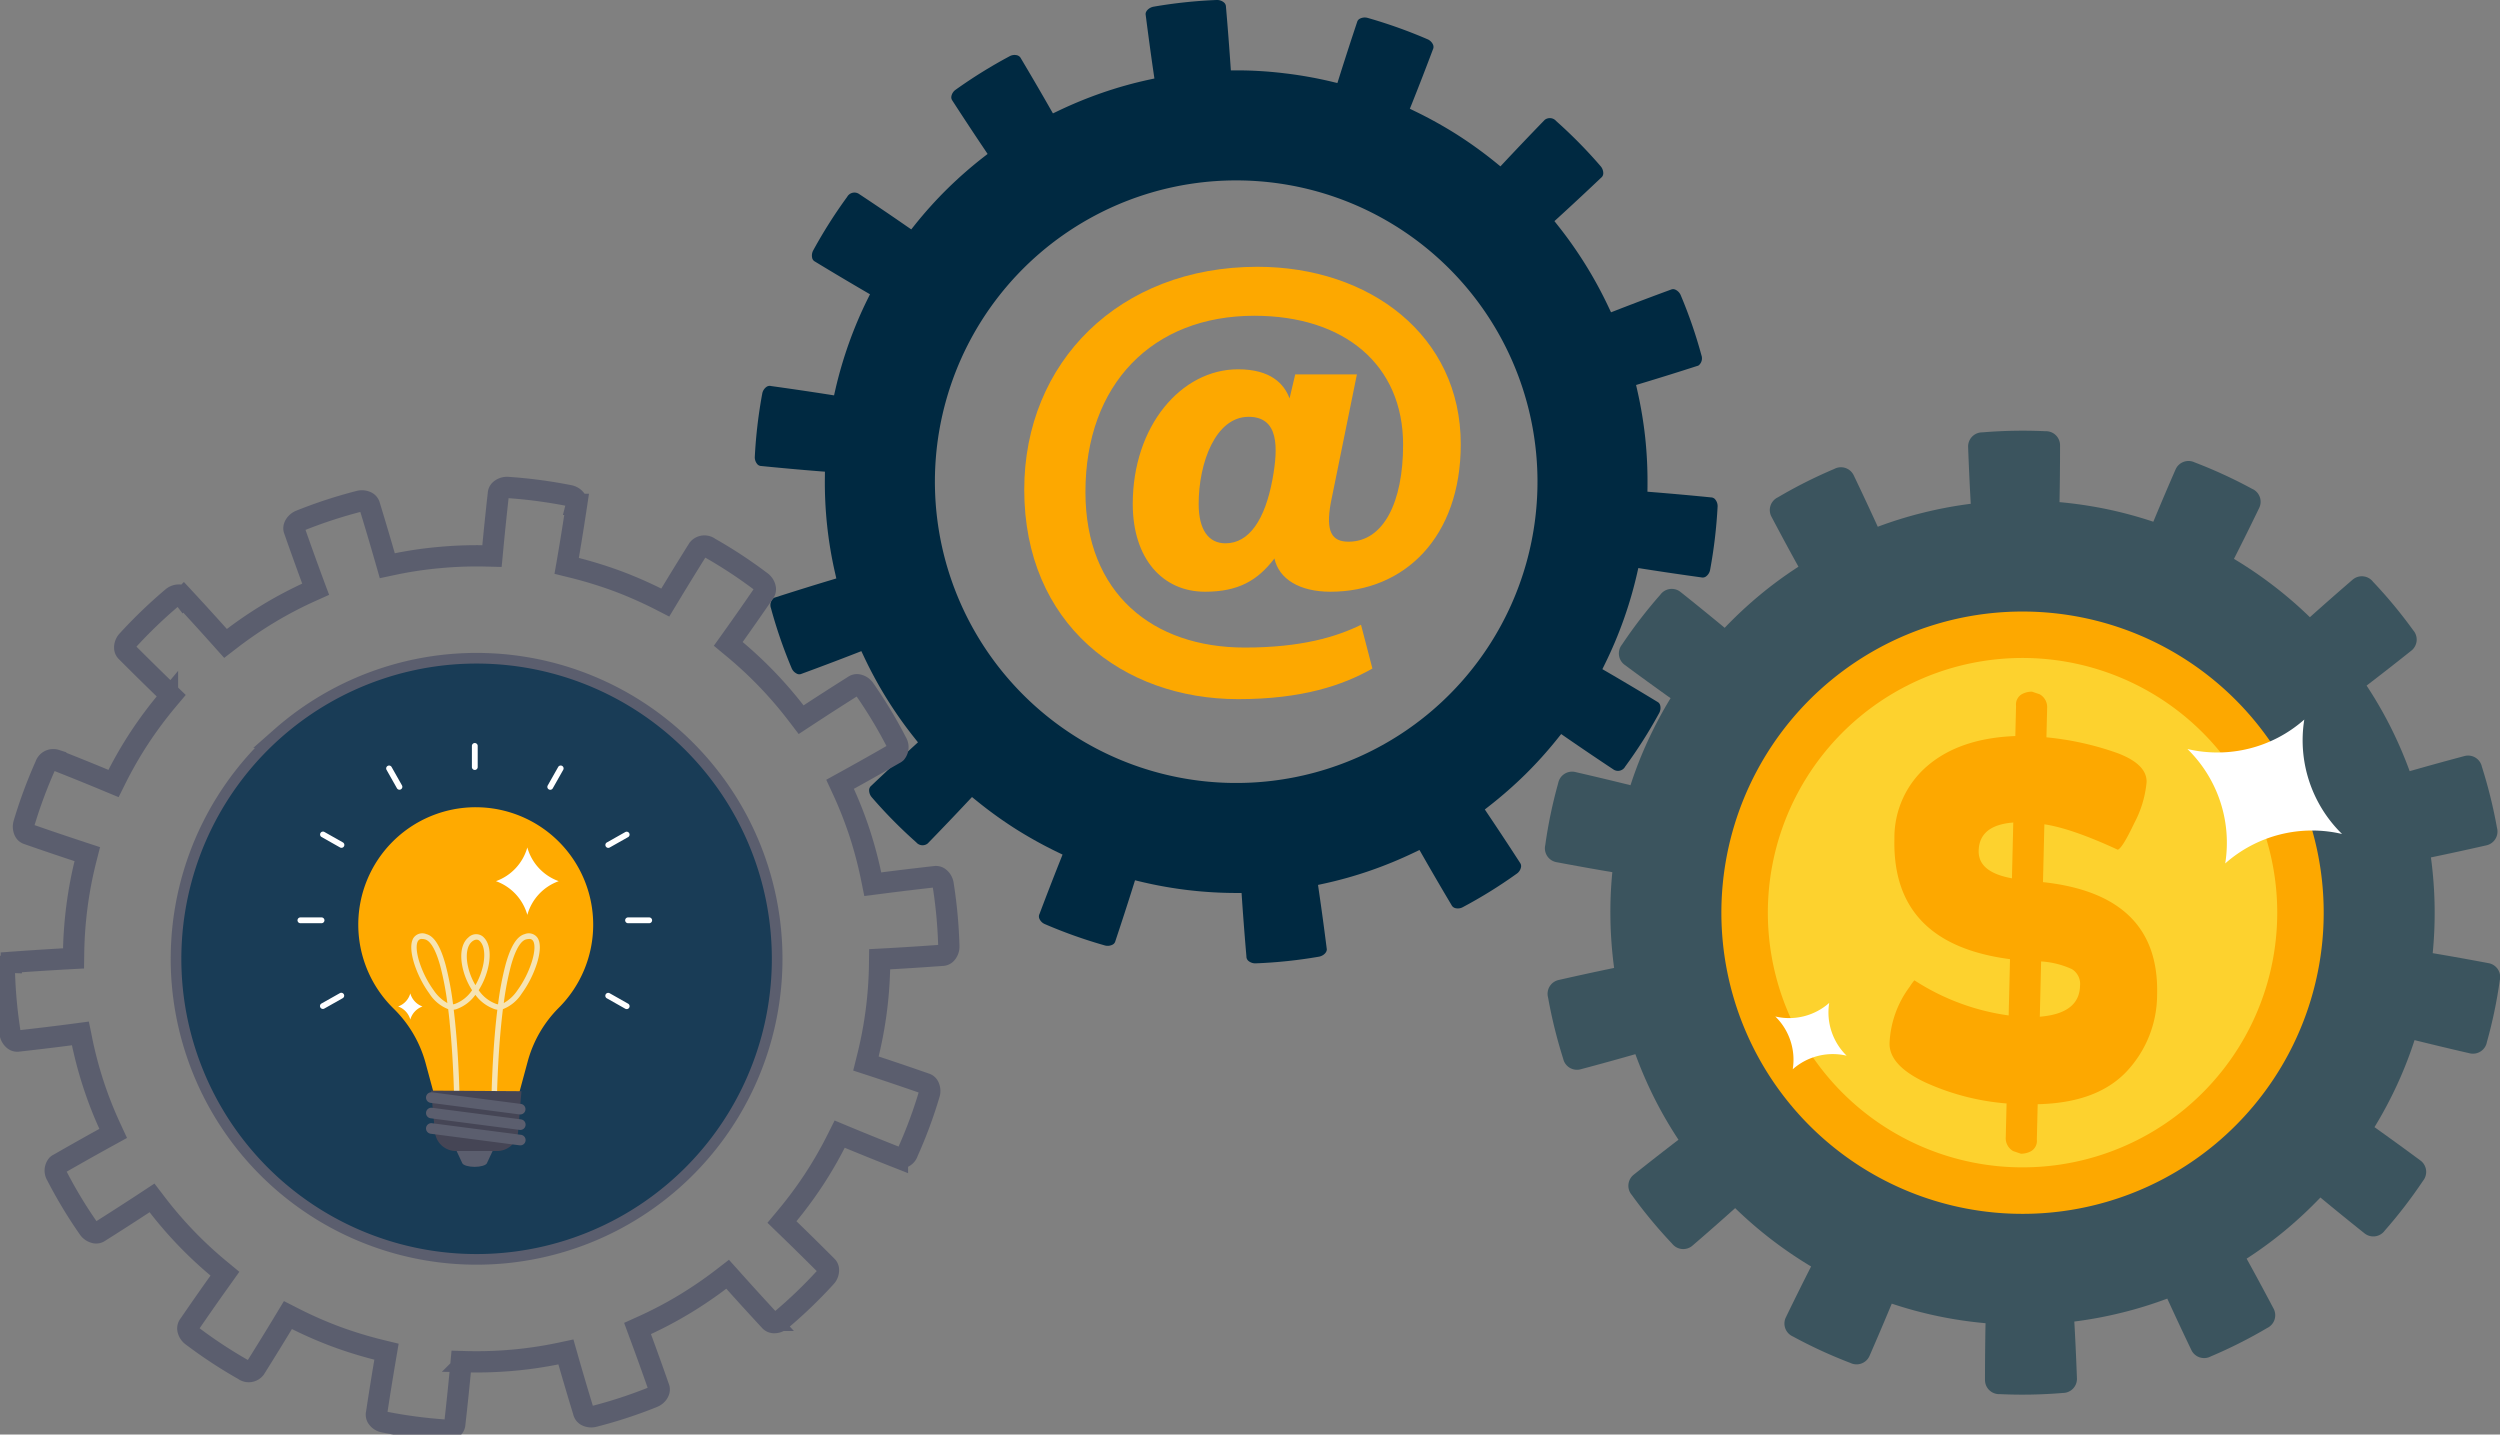
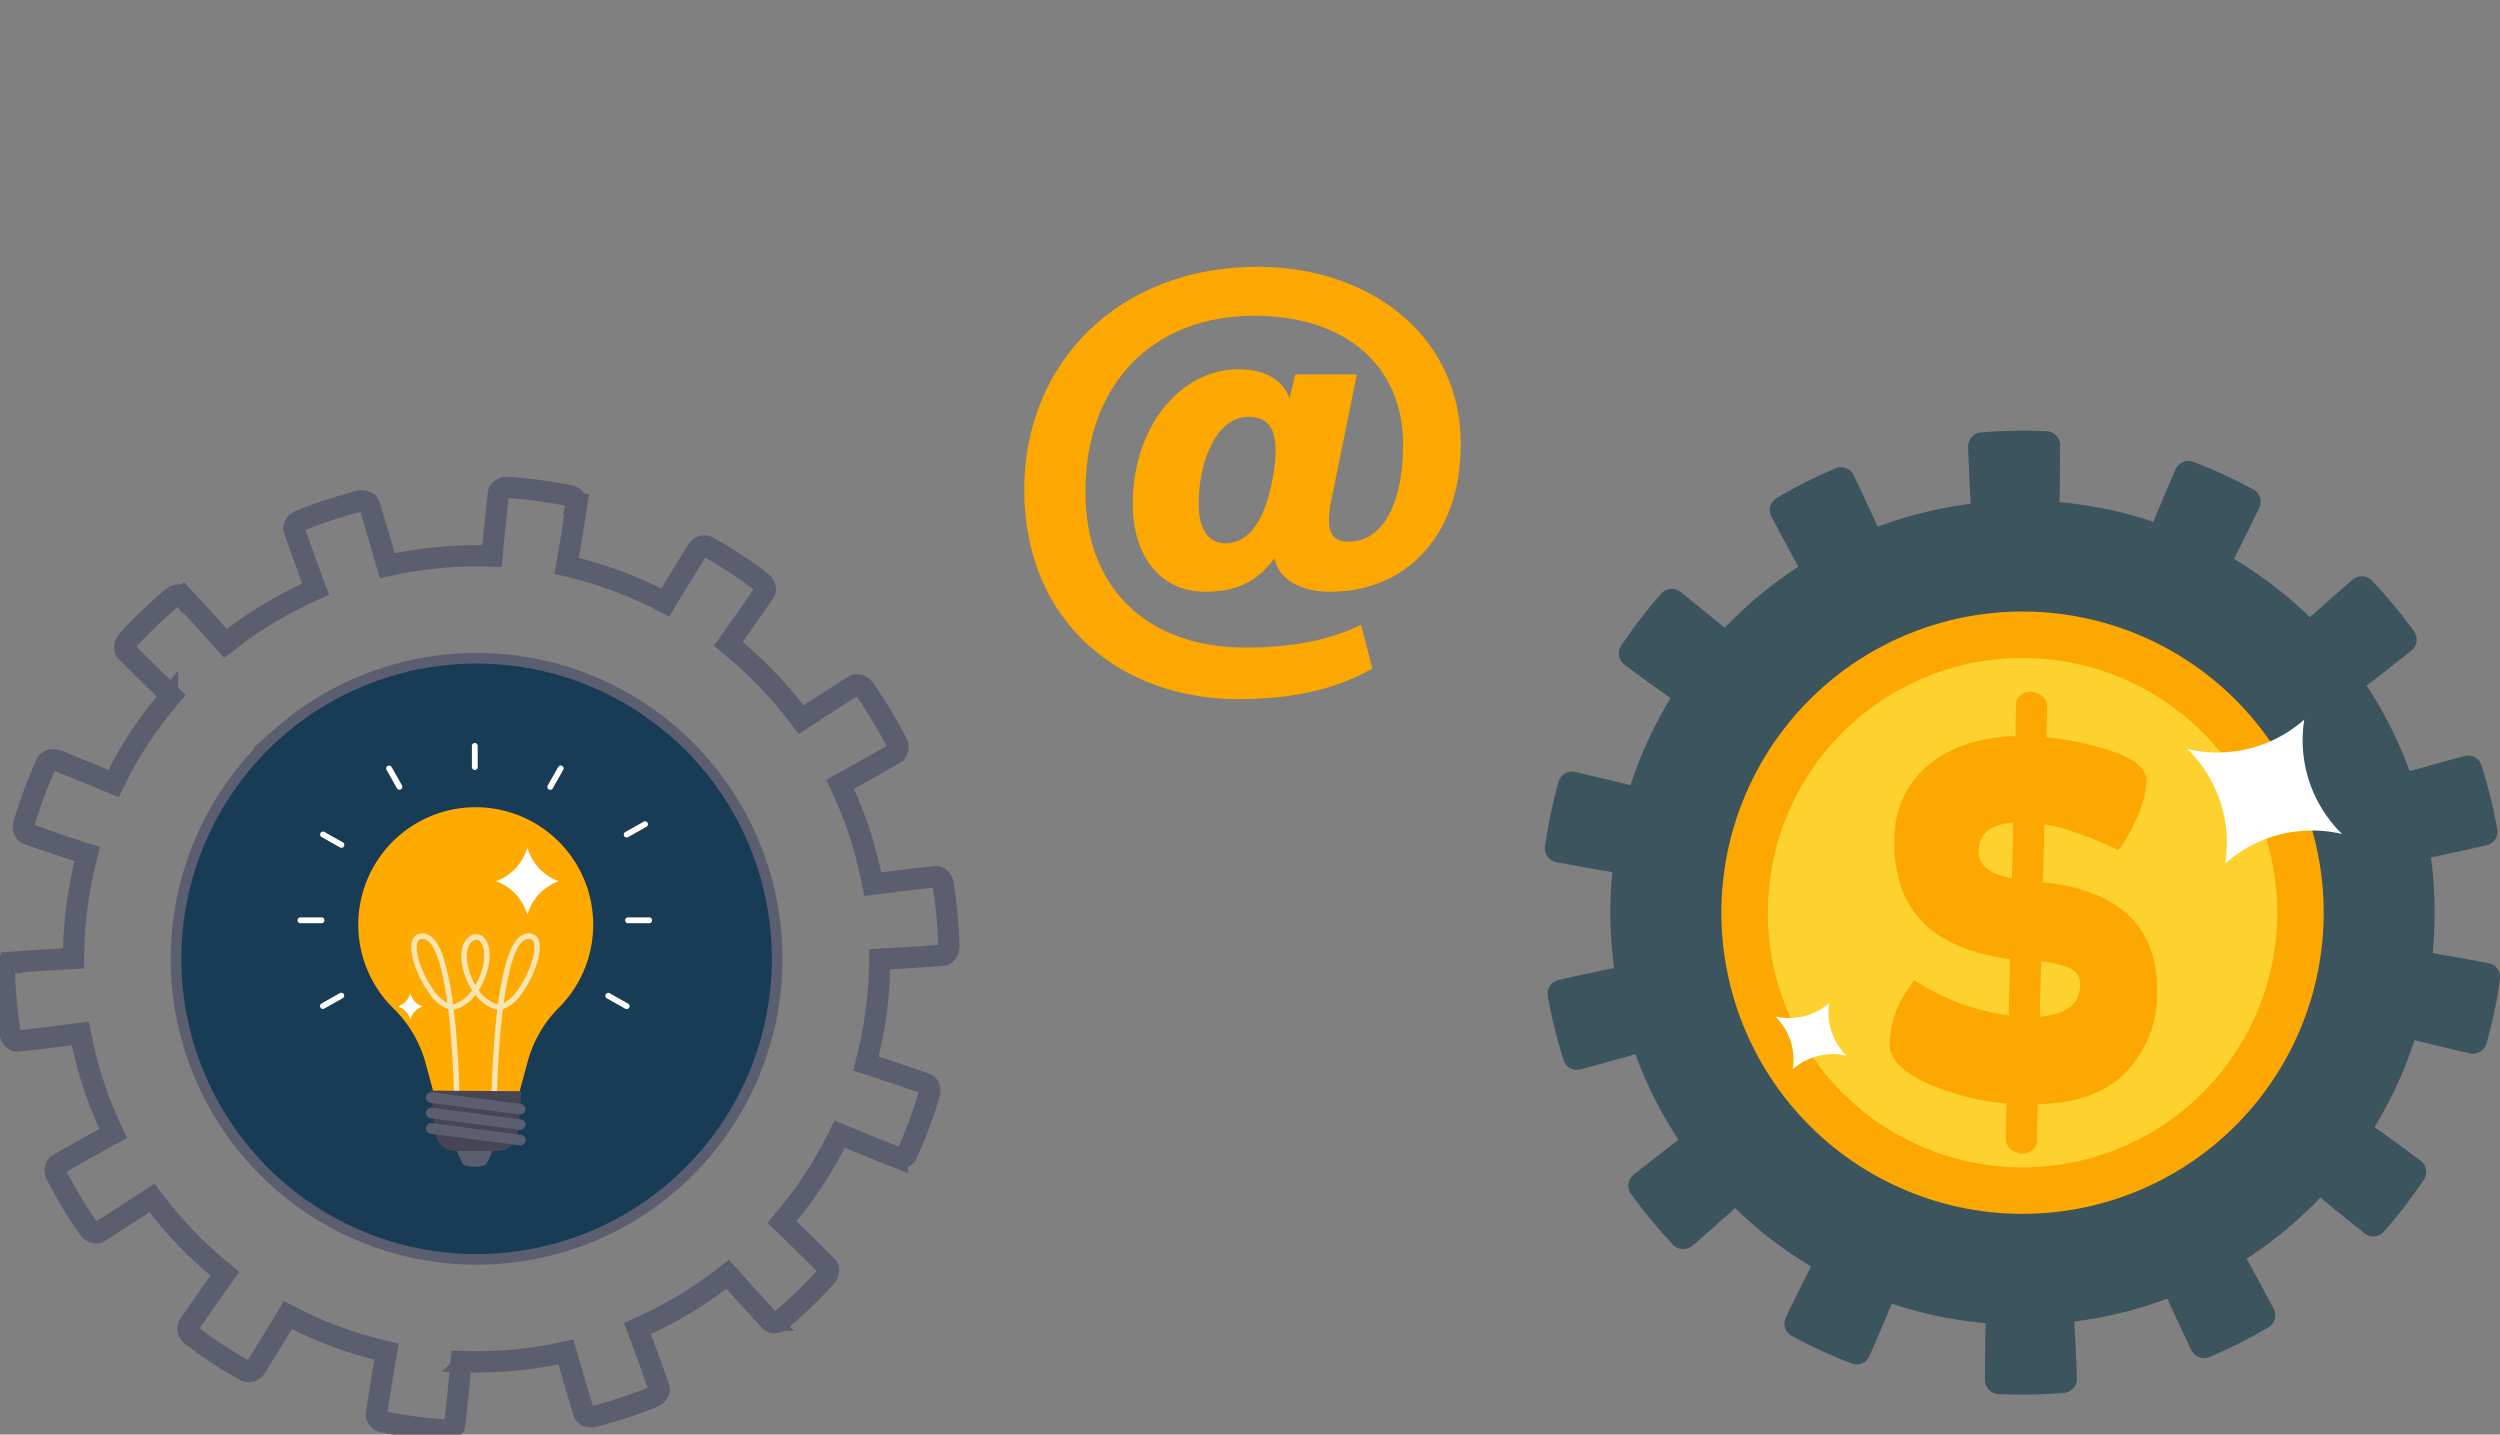
<svg xmlns="http://www.w3.org/2000/svg" id="Group_319" data-name="Group 319" width="461.259" height="264.679" viewBox="0 0 461.259 264.679">
  <rect x="0" y="0" width="461.259" height="264.679" fill="#808080" stroke="none" />
  <defs>
    <clipPath id="clip-path">
      <rect id="Rectangle_148" data-name="Rectangle 148" width="461.259" height="264.679" fill="none" />
    </clipPath>
  </defs>
  <g id="Group_318" data-name="Group 318" clip-path="url(#clip-path)">
-     <path id="Path_1634" data-name="Path 1634" d="M347.775,124.333a.987.987,0,0,0,.767,0c3.425-1.257,6.745-2.512,10.056-3.8l1.011-.394.467.987a75.738,75.738,0,0,0,9.3,14.983l.675.853-.8.732q-3.929,3.589-7.794,7.26a1.081,1.081,0,0,0-.411.755,1.978,1.978,0,0,0,.51,1.419,87.943,87.943,0,0,0,8.187,8.292,1.517,1.517,0,0,0,2.11.2c2.538-2.609,5-5.183,7.423-7.771l.746-.795.843.684a76.712,76.712,0,0,0,7.161,5.172,78.177,78.177,0,0,0,7.727,4.292l.978.47-.4,1.012q-1.972,4.95-3.846,9.93a1.068,1.068,0,0,0-.041.867,1.93,1.93,0,0,0,1.07,1.041,90.167,90.167,0,0,0,10.967,3.9,1.95,1.95,0,0,0,1.523-.156.978.978,0,0,0,.457-.587c1.155-3.463,2.252-6.839,3.315-10.224l.325-1.041,1.061.258a76.184,76.184,0,0,0,17.509,2.087h1.089l.072,1.085q.364,5.307.823,10.618a1.059,1.059,0,0,0,.331.793,1.972,1.972,0,0,0,1.432.484A87.931,87.931,0,0,0,444,176.519c.936-.16,1.606-.9,1.469-1.513-.458-3.633-.934-7.149-1.449-10.658l-.154-1.078,1.063-.232a74.614,74.614,0,0,0,8.5-2.381,77.269,77.269,0,0,0,8.175-3.361l.981-.469.541.941q2.637,4.625,5.363,9.2a1.08,1.08,0,0,0,.661.571,1.889,1.889,0,0,0,1.467-.185,87.8,87.8,0,0,0,9.875-6.128,1.9,1.9,0,0,0,.828-1.24,1.006,1.006,0,0,0-.162-.763c-1.98-3.061-3.934-6.028-5.916-8.973l-.6-.9.856-.671a77.723,77.723,0,0,0,6.64-5.827,75.176,75.176,0,0,0,5.911-6.568l.68-.85.894.619q4.378,3.021,8.823,5.966a1.511,1.511,0,0,0,2.091-.581,86.682,86.682,0,0,0,6.25-9.835,1.95,1.95,0,0,0,.2-1.493.986.986,0,0,0-.476-.6c-3.124-1.9-6.172-3.716-9.238-5.5l-.941-.547.477-.977a76.149,76.149,0,0,0,5.911-16.615l.241-1.065,1.076.171q5.258.823,10.537,1.551a1.064,1.064,0,0,0,.825-.132,1.95,1.95,0,0,0,.817-1.3,90.3,90.3,0,0,0,1.369-11.546,1.929,1.929,0,0,0-.457-1.429.99.99,0,0,0-.7-.344c-3.635-.363-7.163-.682-10.7-.968l-1.084-.089.012-1.085a77.637,77.637,0,0,0-.415-8.83,76.664,76.664,0,0,0-1.451-8.709l-.242-1.064,1.043-.315c3.4-1.026,6.795-2.086,10.164-3.174a1.159,1.159,0,0,0,.343-.129,1.688,1.688,0,0,0,.508-1.869,87.251,87.251,0,0,0-3.8-11.031,1.973,1.973,0,0,0-1.042-1.085.984.984,0,0,0-.765,0c-3.429,1.26-6.755,2.513-10.061,3.8l-1.011.392-.466-.983a76.5,76.5,0,0,0-9.3-14.983l-.676-.857.8-.73q3.931-3.594,7.793-7.262a1.041,1.041,0,0,0,.415-.75,1.982,1.982,0,0,0-.512-1.421A88.147,88.147,0,0,0,487.8,22.33a1.531,1.531,0,0,0-2.114-.208c-2.534,2.614-4.989,5.186-7.419,7.778l-.745.795-.846-.689a77.928,77.928,0,0,0-7.17-5.174,78.846,78.846,0,0,0-7.722-4.293l-.976-.474.406-1.007q1.973-4.939,3.844-9.924a1.076,1.076,0,0,0,.041-.869,1.945,1.945,0,0,0-1.068-1.04,91.2,91.2,0,0,0-10.971-3.912,1.975,1.975,0,0,0-1.522.16.972.972,0,0,0-.456.588c-1.155,3.463-2.25,6.841-3.313,10.22l-.327,1.039-1.059-.254a75.665,75.665,0,0,0-8.7-1.543,73.134,73.134,0,0,0-8.815-.54l-1.085,0-.075-1.086q-.364-5.307-.826-10.616a1.063,1.063,0,0,0-.332-.792A1.973,1.973,0,0,0,425.125,0a89.317,89.317,0,0,0-11.588,1.232c-.9.16-1.6.9-1.467,1.516.462,3.631.939,7.148,1.45,10.659l.159,1.077-1.064.23a74.786,74.786,0,0,0-8.5,2.382,77.827,77.827,0,0,0-8.177,3.357l-.981.469-.54-.942q-2.637-4.622-5.363-9.195a1.1,1.1,0,0,0-.662-.573,1.9,1.9,0,0,0-1.467.186,90.388,90.388,0,0,0-9.879,6.13,1.908,1.908,0,0,0-.826,1.236,1.017,1.017,0,0,0,.164.766c1.982,3.063,3.933,6.026,5.914,8.969l.605.906-.858.667a77.206,77.206,0,0,0-6.638,5.829,75.911,75.911,0,0,0-5.911,6.57l-.678.852-.9-.618q-4.378-3.036-8.822-5.972a1.529,1.529,0,0,0-2.1.582,89.916,89.916,0,0,0-6.246,9.842,2,2,0,0,0-.2,1.49.97.97,0,0,0,.479.6c3.119,1.9,6.17,3.712,9.232,5.5l.941.549-.483.976a75.219,75.219,0,0,0-3.434,8.133,76.466,76.466,0,0,0-2.471,8.48l-.243,1.062-1.076-.169q-5.253-.819-10.536-1.551a1.058,1.058,0,0,0-.821.13,1.959,1.959,0,0,0-.821,1.3,89.488,89.488,0,0,0-1.363,11.547,1.959,1.959,0,0,0,.453,1.431.984.984,0,0,0,.691.343c3.635.361,7.172.684,10.709.966l1.082.083-.01,1.091a74.613,74.613,0,0,0,1.87,17.543l.242,1.064-1.043.316q-5.1,1.536-10.167,3.168a1.1,1.1,0,0,0-.337.13,1.686,1.686,0,0,0-.515,1.868,87.734,87.734,0,0,0,3.8,11.035,1.981,1.981,0,0,0,1.044,1.086m53.76-83.914a55.589,55.589,0,1,1-21.223,75.695,55.589,55.589,0,0,1,21.223-75.695" transform="translate(-200.686 0)" fill="#002941" />
    <path id="Path_1635" data-name="Path 1635" d="M18.727,357.047a.966.966,0,0,0,.735-.157c3.025-1.905,5.95-3.787,8.86-5.7l.888-.585.65.85a74.183,74.183,0,0,0,11.976,12.456l.822.68-.617.866q-3.031,4.242-5.983,8.552a1.06,1.06,0,0,0-.24.808,1.94,1.94,0,0,0,.78,1.256,86.3,86.3,0,0,0,9.543,6.271,1.487,1.487,0,0,0,2.064-.237c1.9-3.02,3.728-5.99,5.524-8.967l.552-.915.948.483a75.255,75.255,0,0,0,7.922,3.491,76.492,76.492,0,0,0,8.284,2.532l1.034.25-.179,1.052q-.877,5.148-1.654,10.3a1.045,1.045,0,0,0,.138.84,1.891,1.891,0,0,0,1.238.779,88.315,88.315,0,0,0,11.31,1.5A1.911,1.911,0,0,0,84.748,393a.956.956,0,0,0,.318-.656c.4-3.555.759-7.015,1.085-10.476l.1-1.065,1.07.029a75.291,75.291,0,0,0,8.647-.292,74.49,74.49,0,0,0,8.559-1.291l1.044-.223.291,1.025q1.435,5.011,2.962,10.007a1.037,1.037,0,0,0,.479.692,1.933,1.933,0,0,0,1.472.171,86.148,86.148,0,0,0,10.848-3.553c.864-.345,1.356-1.187,1.1-1.75-1.183-3.388-2.358-6.66-3.569-9.918l-.368-1,.972-.44a73.106,73.106,0,0,0,7.662-4.023,75.629,75.629,0,0,0,7.147-4.894l.844-.65.711.792q3.474,3.892,7.022,7.716a1.06,1.06,0,0,0,.751.412,1.852,1.852,0,0,0,1.369-.477,86.113,86.113,0,0,0,8.21-7.894,1.864,1.864,0,0,0,.54-1.358.984.984,0,0,0-.311-.7c-2.524-2.528-5-4.972-7.506-7.388l-.764-.741.683-.818a76.25,76.25,0,0,0,5.17-6.943,73.653,73.653,0,0,0,4.32-7.5l.478-.953.983.41q4.815,2,9.677,3.912a1.481,1.481,0,0,0,1.885-.985,84.9,84.9,0,0,0,3.977-10.7,1.91,1.91,0,0,0-.109-1.473.965.965,0,0,0-.579-.48c-3.383-1.18-6.676-2.3-9.979-3.382l-1.013-.331.257-1.034a74.632,74.632,0,0,0,2.264-17.132l.013-1.07,1.066-.056q5.208-.287,10.415-.67a1.042,1.042,0,0,0,.764-.295,1.911,1.911,0,0,0,.517-1.414,88.577,88.577,0,0,0-1.05-11.345,1.89,1.89,0,0,0-.731-1.275.969.969,0,0,0-.738-.188c-3.558.4-7,.813-10.457,1.263l-1.058.136-.211-1.042a76.168,76.168,0,0,0-2.2-8.377,75.139,75.139,0,0,0-3.173-8.049l-.45-.97.935-.515c3.046-1.678,6.085-3.39,9.091-5.122a1.139,1.139,0,0,0,.3-.194,1.654,1.654,0,0,0,.1-1.9,85.592,85.592,0,0,0-5.9-9.795,1.935,1.935,0,0,0-1.221-.826.962.962,0,0,0-.734.153c-3.028,1.909-5.959,3.791-8.865,5.7l-.889.582-.648-.847a74.935,74.935,0,0,0-11.976-12.456l-.823-.683.618-.864q3.033-4.249,5.982-8.555a1.023,1.023,0,0,0,.244-.8,1.942,1.942,0,0,0-.782-1.256,86.41,86.41,0,0,0-9.542-6.272,1.5,1.5,0,0,0-2.069.234c-1.894,3.024-3.72,5.991-5.518,8.972l-.552.914-.952-.488a76.368,76.368,0,0,0-7.93-3.491,77.332,77.332,0,0,0-8.279-2.534l-1.032-.255.183-1.048q.879-5.137,1.653-10.3a1.055,1.055,0,0,0-.139-.841,1.906,1.906,0,0,0-1.236-.778,89.346,89.346,0,0,0-11.315-1.5,1.933,1.933,0,0,0-1.425.465.951.951,0,0,0-.317.657c-.4,3.555-.757,7.016-1.084,10.472l-.1,1.063-1.067-.027a74.178,74.178,0,0,0-8.65.3,71.578,71.578,0,0,0-8.558,1.287l-1.04.22-.294-1.026q-1.435-5.011-2.964-10a1.039,1.039,0,0,0-.48-.691,1.935,1.935,0,0,0-1.472-.171,87.613,87.613,0,0,0-10.853,3.553c-.834.338-1.35,1.187-1.1,1.753,1.185,3.385,2.363,6.658,3.571,9.919l.373,1-.973.438a73.349,73.349,0,0,0-7.662,4.023,76.253,76.253,0,0,0-7.149,4.891l-.844.65-.71-.792q-3.473-3.89-7.022-7.715a1.074,1.074,0,0,0-.751-.413,1.867,1.867,0,0,0-1.367.479,88.655,88.655,0,0,0-8.213,7.9,1.872,1.872,0,0,0-.539,1.354,1,1,0,0,0,.314.7c2.526,2.53,5,4.97,7.5,7.385l.766.744-.686.815A75.732,75.732,0,0,0,26.9,265.69a74.413,74.413,0,0,0-4.32,7.506l-.476.955-.988-.409q-4.817-2.014-9.677-3.917a1.5,1.5,0,0,0-1.889.986A88.14,88.14,0,0,0,5.58,281.522a1.957,1.957,0,0,0,.113,1.469.951.951,0,0,0,.582.476c3.377,1.18,6.673,2.295,9.974,3.382l1.014.333L17,288.216a73.808,73.808,0,0,0-1.626,8.5,74.944,74.944,0,0,0-.633,8.633l-.015,1.068-1.066.058q-5.2.29-10.414.669a1.038,1.038,0,0,0-.76.292,1.917,1.917,0,0,0-.521,1.417A87.71,87.71,0,0,0,3.021,320.2a1.92,1.92,0,0,0,.727,1.279.966.966,0,0,0,.732.188c3.557-.4,7.013-.812,10.46-1.267l1.054-.141.214,1.047a73.126,73.126,0,0,0,5.383,16.43l.449.971-.936.516q-4.569,2.514-9.095,5.117a1.082,1.082,0,0,0-.3.194,1.653,1.653,0,0,0-.111,1.9,86.026,86.026,0,0,0,5.9,9.8A1.939,1.939,0,0,0,18.727,357.047Zm34.347-91.422a54.474,54.474,0,1,1-4.848,76.886A54.474,54.474,0,0,1,53.074,265.626Z" transform="translate(-1.159 -129.589)" fill="none" stroke="#5b5e6e" stroke-width="3.927" />
    <path id="Path_1636" data-name="Path 1636" d="M826.326,204.7a88.021,88.021,0,0,0-10.587-4.871,2.608,2.608,0,0,0-3.519,1.254q-2.1,4.813-4.123,9.688a76.67,76.67,0,0,0-8.551-2.317,78.137,78.137,0,0,0-8.757-1.3q.1-5.269.1-10.53a2.6,2.6,0,0,0-2.716-2.555,90.5,90.5,0,0,0-11.632.213,2.607,2.607,0,0,0-2.615,2.664q.192,5.264.486,10.514a76.276,76.276,0,0,0-8.7,1.624,74.881,74.881,0,0,0-8.453,2.612q-2.185-4.787-4.463-9.54a2.607,2.607,0,0,0-3.557-1.129,87.409,87.409,0,0,0-10.408,5.24,2.6,2.6,0,0,0-1.214,3.526q2.454,4.662,5.006,9.274a74.488,74.488,0,0,0-7.139,5.238,77.436,77.436,0,0,0-6.473,6.04q-4.056-3.361-8.173-6.638a2.6,2.6,0,0,0-3.7.529,87.667,87.667,0,0,0-7.072,9.2,2.609,2.609,0,0,0,.443,3.705q4.222,3.126,8.52,6.186a77.382,77.382,0,0,0-4.168,7.811,74.132,74.132,0,0,0-3.224,8.243q-5.111-1.262-10.247-2.444a2.609,2.609,0,0,0-3.1,2.085,86.775,86.775,0,0,0-2.38,11.405,2.6,2.6,0,0,0,2.01,3.145q5.179.979,10.364,1.858a74.382,74.382,0,0,0-.346,8.841,76.779,76.779,0,0,0,.675,8.825q-5.151,1.067-10.288,2.237a2.613,2.613,0,0,0-1.9,3.215,90.058,90.058,0,0,0,2.791,11.3,2.6,2.6,0,0,0,3.173,1.96q5.084-1.35,10.146-2.8a77.611,77.611,0,0,0,3.511,8.126,75.978,75.978,0,0,0,4.44,7.66q-4.185,3.206-8.3,6.485a2.61,2.61,0,0,0-.3,3.724,87.606,87.606,0,0,0,7.435,8.974,2.608,2.608,0,0,0,3.71.388q4-3.44,7.914-6.951a76.412,76.412,0,0,0,14.011,10.764q-2.386,4.692-4.679,9.436a2.607,2.607,0,0,0,1.331,3.485,87.536,87.536,0,0,0,10.589,4.873,2.607,2.607,0,0,0,3.519-1.25q2.1-4.816,4.125-9.686a75.742,75.742,0,0,0,17.3,3.609q-.1,5.268-.1,10.528a2.609,2.609,0,0,0,2.717,2.558,89.6,89.6,0,0,0,11.632-.216,2.6,2.6,0,0,0,2.616-2.657q-.19-5.266-.485-10.519a75.835,75.835,0,0,0,8.7-1.622,74.143,74.143,0,0,0,8.453-2.612q2.187,4.784,4.466,9.539a2.608,2.608,0,0,0,3.558,1.129,87.522,87.522,0,0,0,10.4-5.24,2.607,2.607,0,0,0,1.216-3.525q-2.459-4.667-5-9.272a75.945,75.945,0,0,0,7.141-5.241,77.438,77.438,0,0,0,6.472-6.041q4.056,3.361,8.172,6.638a2.6,2.6,0,0,0,3.693-.529,88.543,88.543,0,0,0,7.072-9.2,2.611,2.611,0,0,0-.44-3.706q-4.228-3.125-8.52-6.186a76.9,76.9,0,0,0,4.168-7.811,74.859,74.859,0,0,0,3.223-8.244q5.111,1.267,10.247,2.448a2.612,2.612,0,0,0,3.1-2.086,87.463,87.463,0,0,0,2.383-11.406,2.6,2.6,0,0,0-2.011-3.143q-5.178-.98-10.368-1.858a76.451,76.451,0,0,0-.329-17.666q5.156-1.073,10.29-2.24a2.612,2.612,0,0,0,1.9-3.214,90.34,90.34,0,0,0-2.792-11.294,2.6,2.6,0,0,0-3.173-1.964q-5.086,1.353-10.147,2.8a77.786,77.786,0,0,0-3.509-8.128,75.822,75.822,0,0,0-4.439-7.66q4.18-3.2,8.3-6.484a2.607,2.607,0,0,0,.3-3.723,87.927,87.927,0,0,0-7.435-8.974,2.608,2.608,0,0,0-3.713-.388q-3.992,3.439-7.913,6.949a76.726,76.726,0,0,0-14.01-10.764q2.384-4.689,4.676-9.436a2.6,2.6,0,0,0-1.33-3.487" transform="translate(-410.802 -114.509)" fill="#3b545e" />
    <path id="Path_1637" data-name="Path 1637" d="M787.945,366.3a55.565,55.565,0,1,1,78.215,7.574,55.565,55.565,0,0,1-78.215-7.574" transform="translate(-457.673 -162.584)" fill="#fda800" />
    <path id="Path_1638" data-name="Path 1638" d="M806.917,373.2a46.992,46.992,0,1,1,66.147,6.405,46.992,46.992,0,0,1-66.147-6.405" transform="translate(-470.026 -174.938)" fill="#fdd22e" />
    <path id="Path_1639" data-name="Path 1639" d="M880.089,314.542l-.128,5.382a54.6,54.6,0,0,1,13.065,2.9q5.492,2.06,5.413,5.364a20.008,20.008,0,0,1-2.284,7.587q-2.216,4.661-3.041,4.884-8.525-3.938-13.536-4.686l-.254,10.669q21.492,2.341,21.055,20.656a20.731,20.731,0,0,1-5.678,14.336q-5.473,5.746-16.355,5.983l-.156,6.514a2.2,2.2,0,0,1-1.129,2.187,3.93,3.93,0,0,1-1.806.434l-1.425-.483a2.724,2.724,0,0,1-1.375-2.56l.149-6.231a44.762,44.762,0,0,1-15.144-3.953q-6.544-3.128-6.447-7.19a18.727,18.727,0,0,1,3.737-10.412,8.492,8.492,0,0,1,.849-1.167,42.55,42.55,0,0,0,17.392,6.483l.247-10.386q-21.788-2.833-21.327-22.189a17.411,17.411,0,0,1,6.172-13.543q5.969-5.044,16.137-5.432l.133-5.57a2.2,2.2,0,0,1,1.13-2.187,3.919,3.919,0,0,1,1.806-.434l1.425.483a2.726,2.726,0,0,1,1.376,2.56M867.457,340.85q-.095,3.965,6.138,5.087l.245-10.291q-6.272.484-6.383,5.2m18.7,24.928a3.2,3.2,0,0,0-1.517-3.091,16.109,16.109,0,0,0-5.661-1.41l-.243,10.2q7.3-.6,7.421-5.7" transform="translate(-502.385 -183.886)" fill="#fda800" />
    <path id="Path_1640" data-name="Path 1640" d="M1006.736,324.079a24.187,24.187,0,0,0,6.971,21.112,24.184,24.184,0,0,0-21.559,5.433,24.183,24.183,0,0,0-6.971-21.112,24.184,24.184,0,0,0,21.559-5.433" transform="translate(-581.587 -191.316)" fill="#fff" />
    <path id="Path_1641" data-name="Path 1641" d="M809.508,451.69a11.155,11.155,0,0,0,3.216,9.739,11.156,11.156,0,0,0-9.945,2.506,11.156,11.156,0,0,0-3.215-9.739,11.156,11.156,0,0,0,9.945-2.506" transform="translate(-472.012 -266.65)" fill="#fff" />
    <path id="Path_1642" data-name="Path 1642" d="M95.283,389.347a54.474,54.474,0,1,0,4.848-76.886,54.475,54.475,0,0,0-4.848,76.886" transform="translate(-48.216 -176.424)" fill="#193c56" />
    <path id="Path_1643" data-name="Path 1643" d="M183.054,363.563a21.663,21.663,0,0,0-15.192,37.122,22.267,22.267,0,0,1,5.918,10.028l1.568,5.8,1.1.839H189.9l1.1-.839,1.656-6.124a22.218,22.218,0,0,1,5.741-9.854,21.673,21.673,0,0,0-15.343-36.971" transform="translate(-95.271 -214.625)" fill="#fa0" />
    <path id="Path_1644" data-name="Path 1644" d="M134.527,414.254h3.9a.535.535,0,0,0,0-1.07h-3.9a.535.535,0,1,0,0,1.07" transform="translate(-79.1 -243.918)" fill="#fff" />
    <path id="Path_1645" data-name="Path 1645" d="M282.1,414.254H286a.535.535,0,1,0,0-1.07H282.1a.535.535,0,1,0,0,1.07" transform="translate(-166.22 -243.918)" fill="#fff" />
    <path id="Path_1646" data-name="Path 1646" d="M223.359,387.889a9.249,9.249,0,0,0,5.791-6.224,9.248,9.248,0,0,0,5.791,6.224,9.248,9.248,0,0,0-5.791,6.224,9.249,9.249,0,0,0-5.791-6.224" transform="translate(-131.857 -225.311)" fill="#fff" />
    <path id="Path_1647" data-name="Path 1647" d="M192.3,436.692q-.124-1.192-.261-2.3a7.251,7.251,0,0,1-3.455-2.853,19.806,19.806,0,0,1-2.823-5.584c-.389-1.245-.919-3.516-.1-4.739a1.964,1.964,0,0,1,2.345-.674c1.445.371,2.606,2.222,3.55,5.659a56.172,56.172,0,0,1,1.38,7.293,1.388,1.388,0,0,0,.311-.058,6.521,6.521,0,0,0,3.2-2.538,12.9,12.9,0,0,1-1.795-4.392c-.483-2.408-.075-4.358,1.119-5.349a2.006,2.006,0,0,1,2.543-.258c1.2.9,1.644,2.8,1.224,5.2a13.6,13.6,0,0,1-1.871,4.792,6.65,6.65,0,0,0,3.261,2.546,1.383,1.383,0,0,0,.311.058,56.166,56.166,0,0,1,1.38-7.293c.944-3.437,2.105-5.288,3.55-5.659a1.964,1.964,0,0,1,2.345.674c.822,1.223.293,3.494-.1,4.739a19.8,19.8,0,0,1-2.823,5.584,7.25,7.25,0,0,1-3.455,2.853q-.138,1.106-.261,2.3c-.753,7.265-.847,14.457-.848,14.529l-1.008-.012c0-.072.1-7.305.853-14.615q.112-1.083.236-2.1a2.436,2.436,0,0,1-.479-.1,7.454,7.454,0,0,1-3.573-2.643,7.28,7.28,0,0,1-3.517,2.643,2.43,2.43,0,0,1-.479.1q.124,1.014.236,2.1c.758,7.31.852,14.543.853,14.615l-1.008.012c0-.072-.1-7.264-.848-14.529m-5.8-14.912c-.423.629-.34,2.078.222,3.876a18.733,18.733,0,0,0,2.671,5.284,7.4,7.4,0,0,0,2.5,2.324,53.765,53.765,0,0,0-1.3-6.8c-1.031-3.753-2.107-4.762-2.828-4.947a2.2,2.2,0,0,0-.541-.077.761.761,0,0,0-.717.337m19.923-.26c-.721.185-1.8,1.194-2.828,4.947a53.771,53.771,0,0,0-1.3,6.8,7.4,7.4,0,0,0,2.5-2.324,18.736,18.736,0,0,0,2.671-5.284c.562-1.8.645-3.248.222-3.877a.761.761,0,0,0-.717-.337,2.2,2.2,0,0,0-.541.077m-8.717.183-.012-.01c-.073-.052-.56-.353-1.276.241-.886.737-1.176,2.372-.775,4.376a11.853,11.853,0,0,0,1.413,3.655,12.588,12.588,0,0,0,1.492-4.038c.348-1.989.033-3.568-.842-4.225Z" transform="translate(-109.347 -248.198)" fill="#f6e4b3" />
    <path id="Path_1648" data-name="Path 1648" d="M206.859,511.064h0c1.075,0,2.084-.276,2.267-.667l2.264-4.84c.962-2.059-.874-4.53-4.531-4.53s-5.493,2.472-4.53,4.53l2.263,4.84c.183.391,1.192.667,2.267.667" transform="translate(-119.292 -295.775)" fill="#5b5e6e" />
    <path id="Path_1649" data-name="Path 1649" d="M198.851,502.338h7.362a3.906,3.906,0,0,0,3.989-3.495l.621-7.544-16.674-.107.712,7.651a3.906,3.906,0,0,0,3.989,3.495" transform="translate(-114.614 -289.969)" fill="#454555" />
    <path id="Path_1650" data-name="Path 1650" d="M192.67,493.887l16.416,2.14a.977.977,0,1,0,.253-1.939l-16.416-2.14a.978.978,0,0,0-.253,1.939" transform="translate(-113.238 -290.411)" fill="#5b5e6e" />
    <path id="Path_1651" data-name="Path 1651" d="M192.67,500.84l16.416,2.14a.978.978,0,1,0,.253-1.939l-16.416-2.14a.978.978,0,0,0-.253,1.939" transform="translate(-113.238 -294.515)" fill="#5b5e6e" />
    <path id="Path_1652" data-name="Path 1652" d="M192.67,507.792l16.416,2.14a.978.978,0,1,0,.253-1.939l-16.416-2.14a.978.978,0,0,0-.253,1.939" transform="translate(-113.238 -298.619)" fill="#5b5e6e" />
    <path id="Path_1653" data-name="Path 1653" d="M179.309,449.817a3.588,3.588,0,0,0,2.247-2.415,3.588,3.588,0,0,0,2.247,2.415,3.588,3.588,0,0,0-2.247,2.415,3.588,3.588,0,0,0-2.247-2.415" transform="translate(-105.853 -264.118)" fill="#fff" />
    <path id="Path_1654" data-name="Path 1654" d="M212.534,335.178v3.9a.535.535,0,0,0,1.07,0v-3.9a.535.535,0,1,0-1.07,0" transform="translate(-125.467 -197.552)" fill="#fff" />
    <path id="Path_1655" data-name="Path 1655" d="M248.5,345.086l-1.917,3.39a.535.535,0,0,0,.932.527l1.917-3.391a.535.535,0,1,0-.931-.526" transform="translate(-145.525 -203.557)" fill="#fff" />
-     <path id="Path_1656" data-name="Path 1656" d="M276.319,374.651l-3.392,1.914a.535.535,0,1,0,.526.932l3.392-1.914a.535.535,0,0,0-.526-.932" transform="translate(-160.958 -221.13)" fill="#fff" />
+     <path id="Path_1656" data-name="Path 1656" d="M276.319,374.651a.535.535,0,1,0,.526.932l3.392-1.914a.535.535,0,0,0-.526-.932" transform="translate(-160.958 -221.13)" fill="#fff" />
    <path id="Path_1657" data-name="Path 1657" d="M147.8,447.182,144.4,449.1a.535.535,0,0,0,.526.932l3.392-1.914a.535.535,0,1,0-.526-.932" transform="translate(-85.087 -263.948)" fill="#fff" />
    <path id="Path_1658" data-name="Path 1658" d="M276.816,449.149l-3.39-1.917a.535.535,0,1,0-.527.932l3.391,1.917a.535.535,0,1,0,.526-.931" transform="translate(-160.942 -263.977)" fill="#fff" />
    <path id="Path_1659" data-name="Path 1659" d="M148.352,376.514l-3.39-1.917a.535.535,0,0,0-.527.932l3.391,1.917a.535.535,0,1,0,.526-.931" transform="translate(-85.105 -221.098)" fill="#fff" />
    <path id="Path_1660" data-name="Path 1660" d="M176.846,348.448l-1.915-3.392a.535.535,0,0,0-.932.526l1.914,3.392a.535.535,0,0,0,.932-.526" transform="translate(-102.678 -203.539)" fill="#fff" />
    <path id="Path_1661" data-name="Path 1661" d="M525.536,194.279c-5.459,3.1-12.971,5.647-24.76,5.647-21.3,0-39.475-13.852-39.475-38.658,0-23.465,17.485-41.112,43.02-41.112,20.721,0,37.52,12.68,37.52,32.719,0,17.162-10.366,27.232-24.052,27.232-5.678,0-9.484-2.321-10.329-6.133-3.12,4.091-6.687,6.133-12.8,6.133-7.863,0-13.339-6.131-13.339-16.2,0-14.357,8.926-24.839,19.432-24.839,6.038,0,8.5,2.694,9.5,5.368l1.045-4.426h11.38l-4.828,23.744c-.939,5.231.164,7.121,3.281,7.121,6.5,0,10.072-7.348,10.072-17.884,0-14.758-10.824-23.8-27.457-23.8-18.758,0-31.154,12.6-31.154,32.518,0,18.749,12.457,28.7,29.392,28.7,10.43,0,16.928-1.975,21.454-4.2Zm-32.054-30.371c0,4.724,1.789,7.267,4.943,7.267,4.353,0,7.291-4.313,8.683-11.835,1.066-5.861,1.2-11.505-4.415-11.505-6.085,0-9.211,8.469-9.211,16.073" transform="translate(-272.324 -70.932)" fill="#fda800" />
  </g>
</svg>